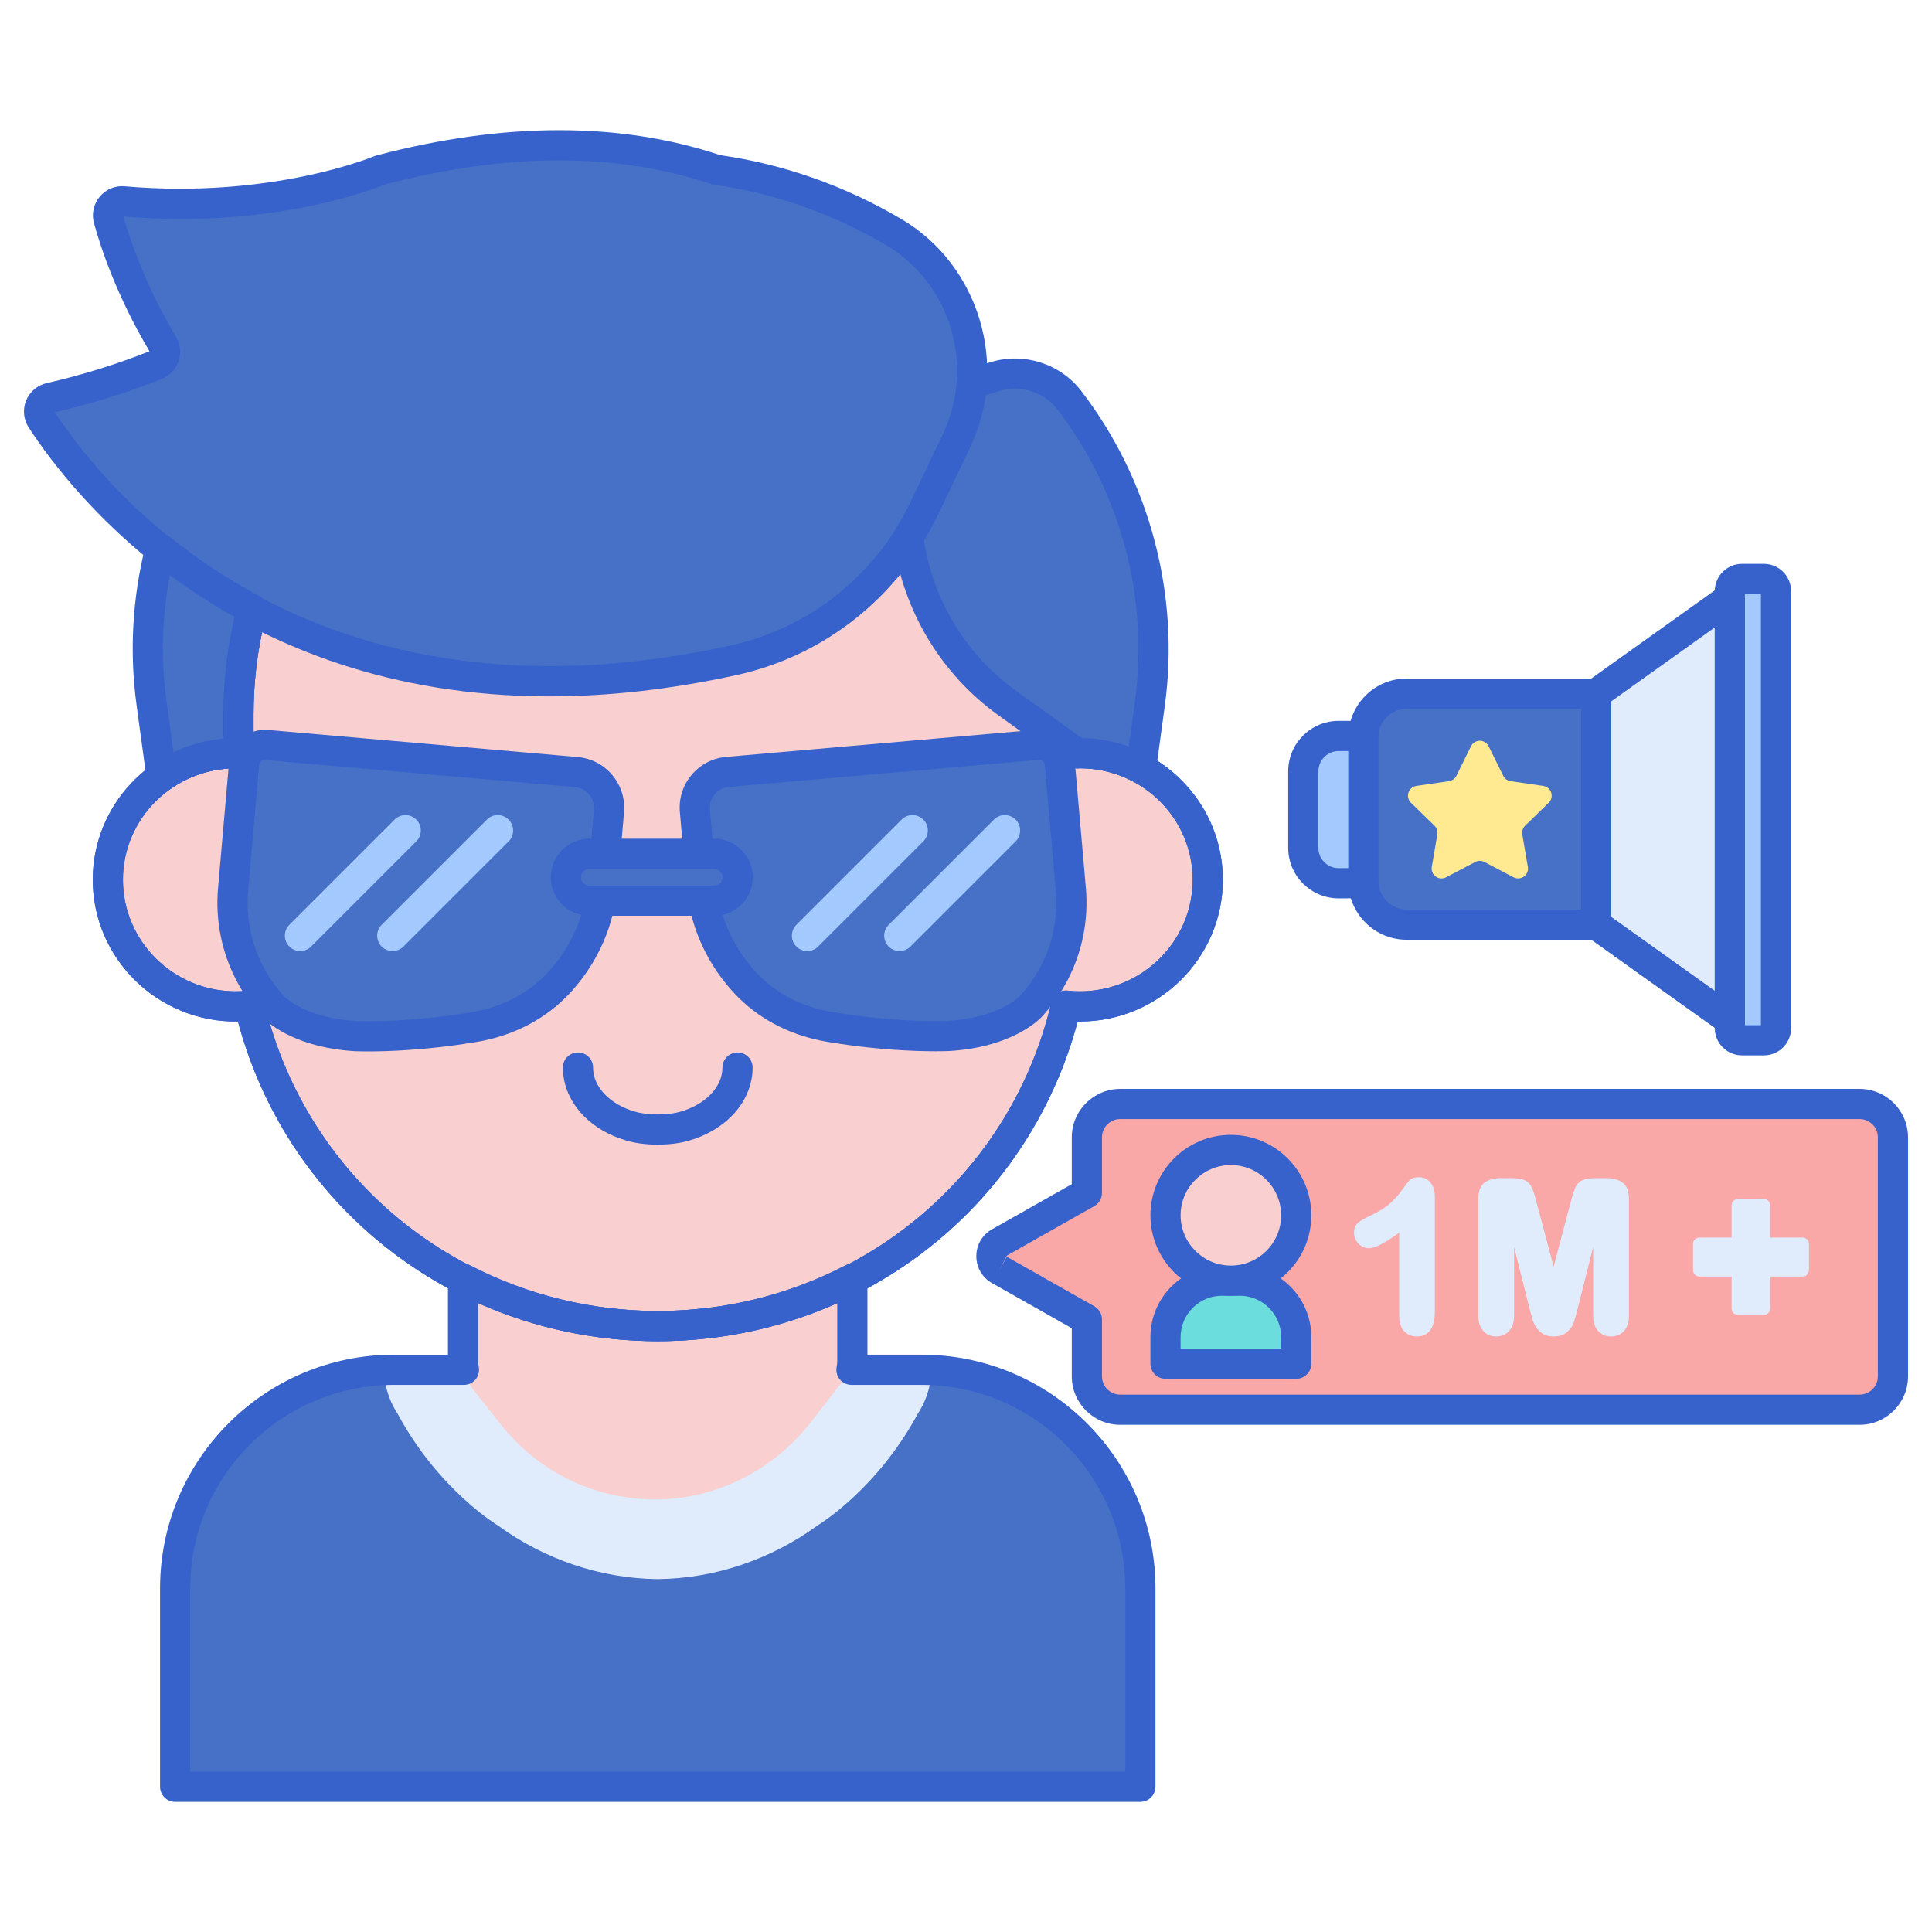
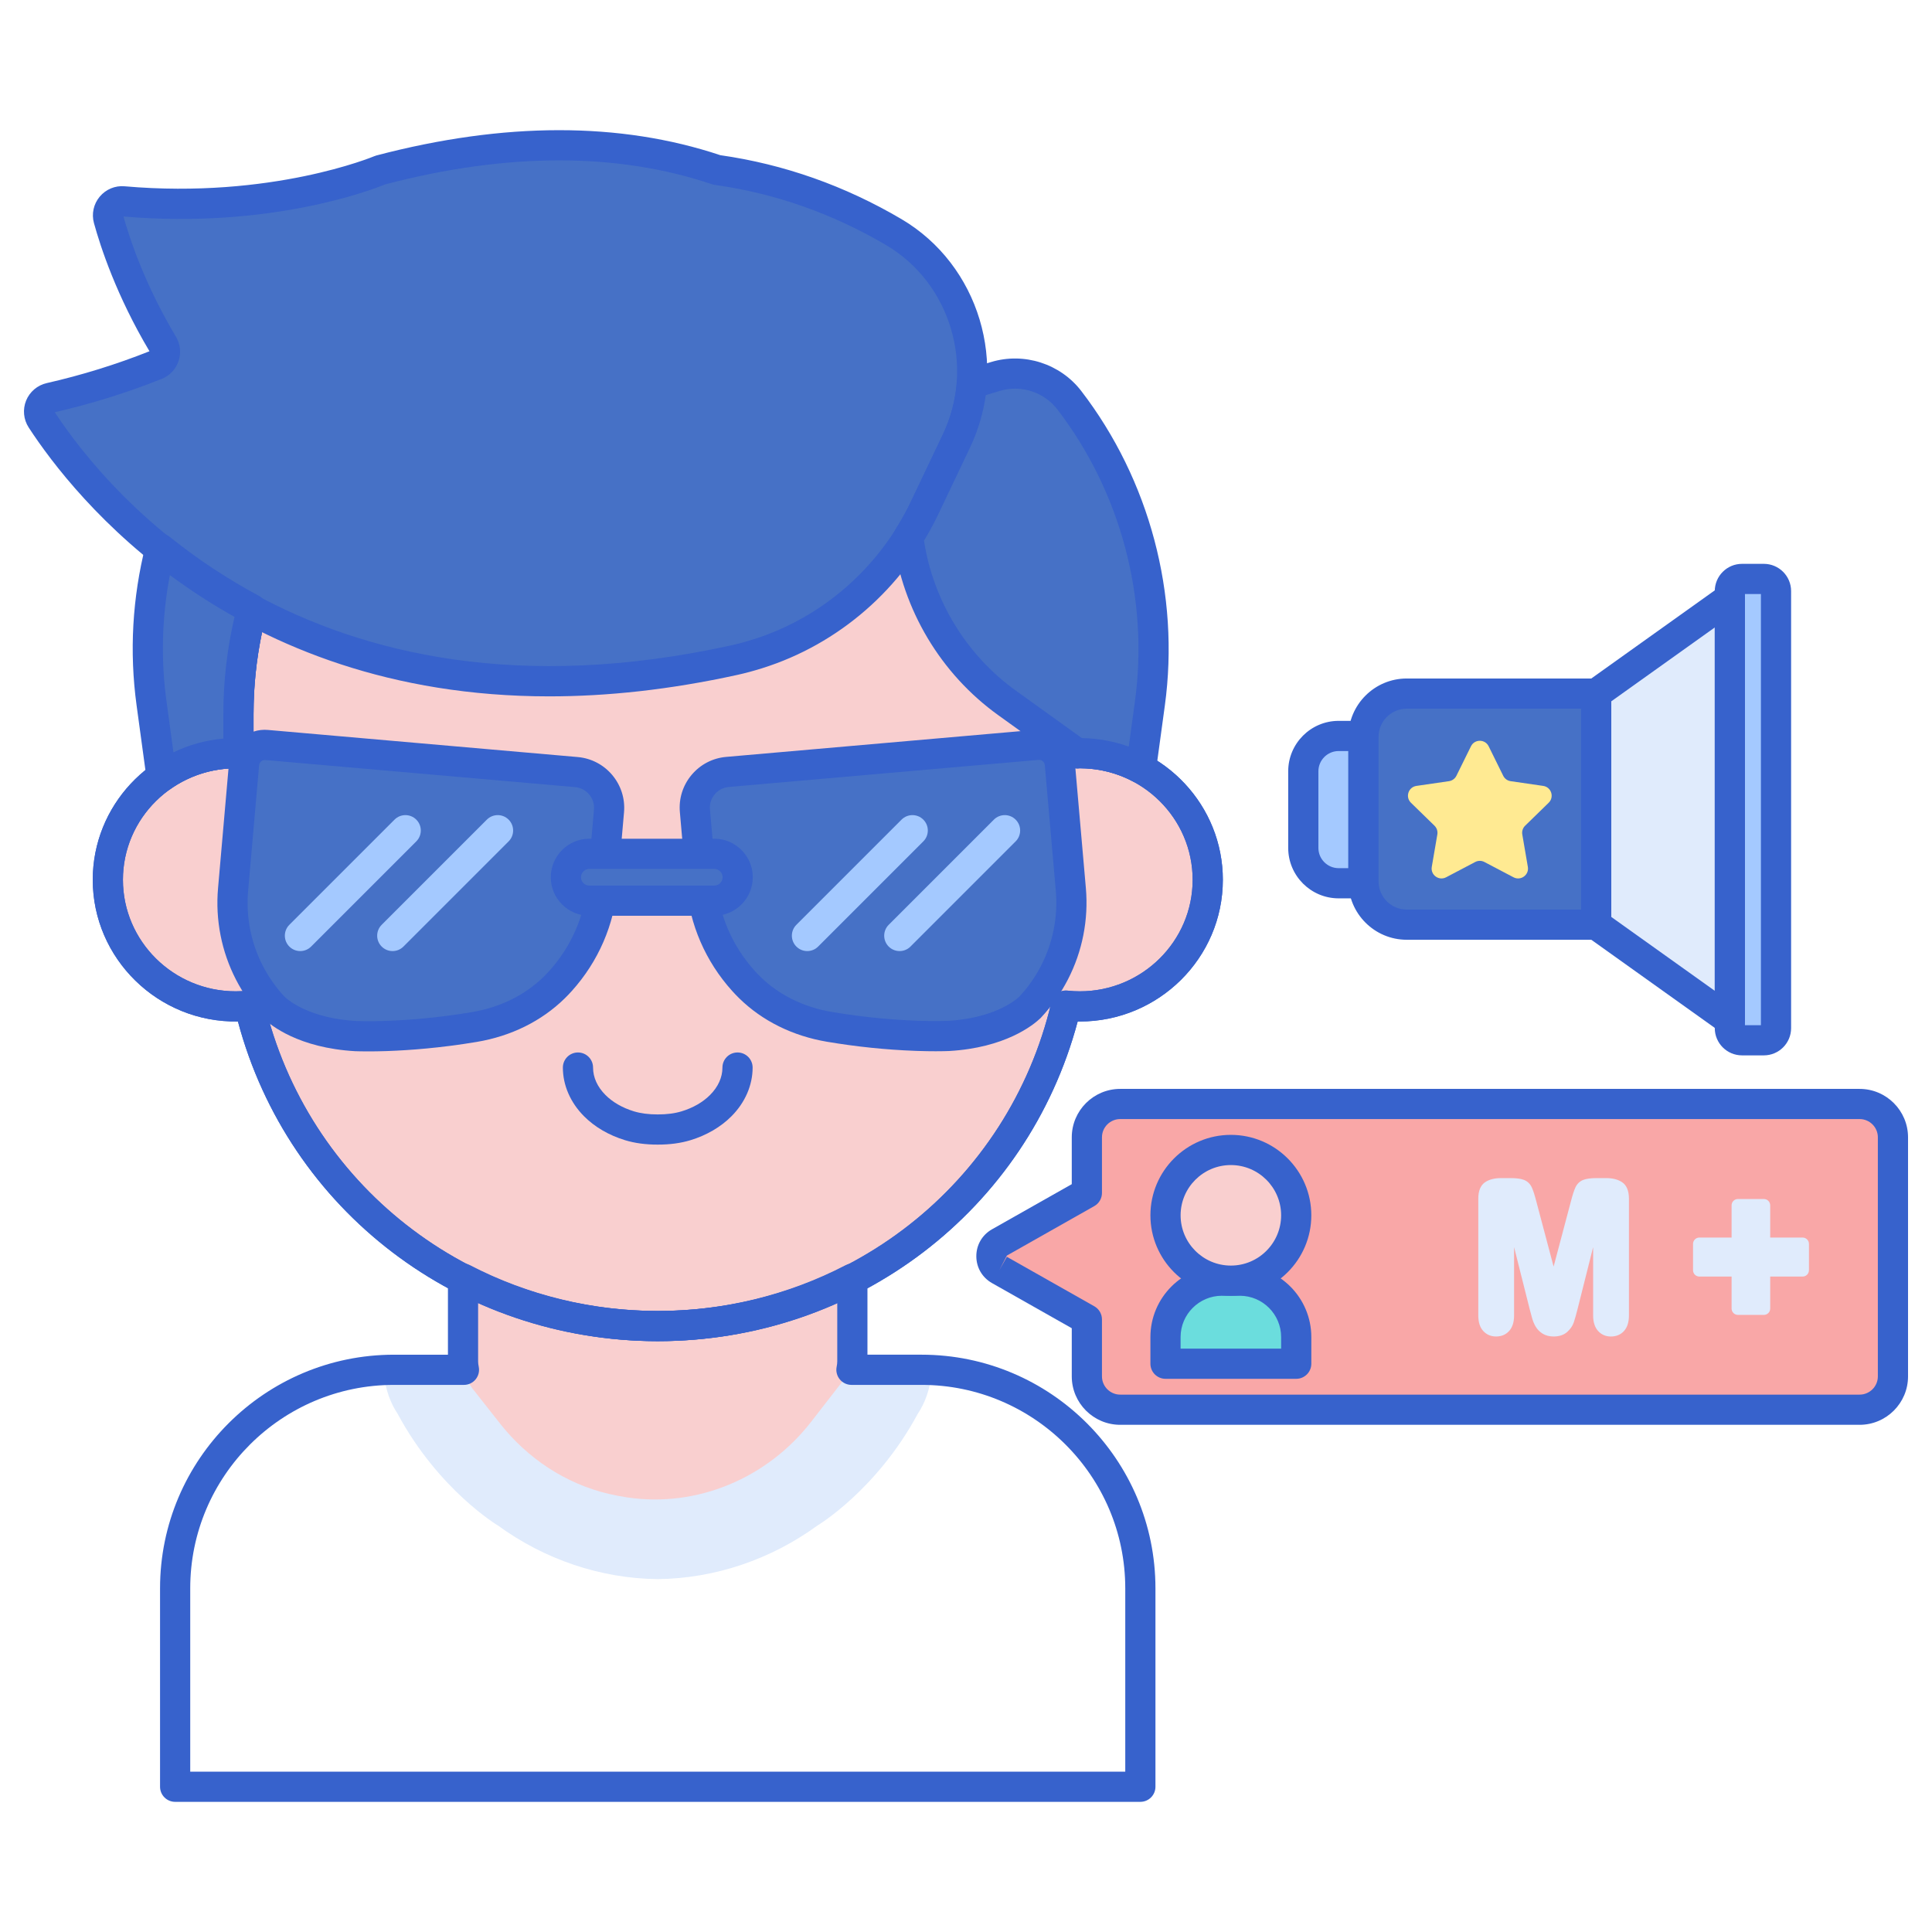
<svg xmlns="http://www.w3.org/2000/svg" id="Layer_1" enable-background="new 0 0 256 256" height="512" viewBox="0 0 256 256" width="512">
  <path d="m246.405 146.281h-97.97c-2.441 0-4.42 1.979-4.42 4.42v7.371l-11.584 6.556c-1.417.802-1.417 2.844 0 3.646l11.584 6.556v7.546c0 2.441 1.979 4.42 4.42 4.42h97.97c2.441 0 4.42-1.979 4.42-4.42v-31.675c0-2.441-1.979-4.42-4.42-4.42z" fill="#f9a7a7" />
-   <path d="m122.106 181.505h-9.216c-.02-.001-.039-.004-.059-.004l-.003.004h-60.623c-16.015 0-28.998 12.965-28.998 28.958v14.527 4.125 7.639h127.896v-7.639-4.125-14.527c.001-15.993-12.982-28.958-28.997-28.958z" fill="#4671c6" />
  <path d="m123.442 181.539c-.443-.02-.888-.034-1.337-.034h-9.216c-.02-.001-.039-.004-.059-.004l-.003.004h-25.678-25.679l-.003-.004c-.02 0-.039.003-.059.004h-9.216c-.448 0-.893.014-1.337.034.05.664.127 1.334.266 2.032.096.482.235.95.395 1.412l-.009-.004c.012.026.025.049.037.075.287.804.671 1.568 1.143 2.281 5.442 10.116 13.285 14.8 13.285 14.8l-.001-.003c6.147 4.481 13.575 7.031 21.177 7.108 7.602-.077 15.03-2.627 21.177-7.108l-.001.003s7.843-4.684 13.285-14.8c.472-.713.857-1.477 1.143-2.281.012-.026.025-.049.037-.075l-.009.004c.161-.461.3-.93.395-1.412.14-.698.218-1.369.267-2.032z" fill="#e0ebfc" />
  <path d="m87.163 175.712c-9.32 0-18.097-2.281-25.808-6.294v3.121 7.885c0 .407.058.807.143 1.201.002 0 .005 0 .007-.001.084.394.211.776.371 1.143.021.048.041.097.064.144.071.15.149.296.233.439.083.139.173.273.268.406.051.072.095.148.15.216l3.665 4.653c3.65 4.634 8.711 7.99 14.44 9.329.769.18 1.567.335 2.391.458 9.303 1.393 18.608-2.564 24.392-10.015l5.342-6.883c.074-.369.122-.743.122-1.123v-10.959c-7.705 4.005-16.472 6.28-25.78 6.28z" fill="#f9cfcf" />
  <path d="m143.082 99.8c-.119 0-.233.015-.351.018v-5.196c0-30.371-24.879-54.992-55.568-54.992-30.689 0-55.568 24.621-55.568 54.992v5.196c-.118-.002-.233-.018-.351-.018-9.363 0-16.953 7.511-16.953 16.777s7.59 16.777 16.953 16.777c.615 0 1.221-.036 1.819-.1 5.734 24.328 27.771 42.456 54.1 42.456 26.33 0 48.366-18.128 54.1-42.456.598.063 1.204.1 1.819.1 9.363 0 16.953-7.511 16.953-16.777 0-9.265-7.591-16.777-16.953-16.777z" fill="#f9cfcf" />
  <g fill="#3762cc">
    <path d="m87.162 177.711c-26.322 0-48.96-17.333-55.635-42.359-10.57.172-19.236-8.327-19.236-18.774 0-9.803 7.623-17.876 17.304-18.707v-3.249c0-31.425 25.824-56.992 57.567-56.992s57.568 25.566 57.568 56.992v3.249c9.681.831 17.304 8.904 17.304 18.707 0 10.354-8.502 18.777-18.952 18.777-.094 0-.188-.001-.284-.002-6.675 25.025-29.314 42.358-55.636 42.358zm-54.098-46.456c.917 0 1.73.63 1.944 1.541 5.679 24.09 27.125 40.916 52.153 40.916 25.029 0 46.476-16.825 52.154-40.916.23-.98 1.15-1.644 2.157-1.53.553.059 1.094.088 1.608.088 8.245 0 14.952-6.629 14.952-14.777 0-8.145-6.702-14.771-14.941-14.777-.148.01-.234.015-.321.017-.524.008-1.057-.195-1.44-.571s-.601-.891-.601-1.429v-5.196c0-29.22-24.03-52.992-53.568-52.992-29.537 0-53.567 23.772-53.567 52.992v5.196c0 .538-.217 1.053-.601 1.429s-.918.582-1.44.571c-.088-.002-.174-.007-.26-.013-.002 0-.006 0-.008 0-8.292 0-14.995 6.627-14.995 14.773 0 8.148 6.707 14.777 14.952 14.777.521 0 1.047-.029 1.608-.088.073-.008.144-.011.214-.011z" />
    <path d="m87.155 151.667c-1.619 0-3.033-.191-4.325-.583-2.146-.652-4.029-1.751-5.448-3.18-1.805-1.816-2.799-4.106-2.799-6.447 0-1.104.896-2 2-2s2 .896 2 2c0 1.296.565 2.551 1.637 3.628.954.961 2.259 1.711 3.772 2.172.91.276 1.944.411 3.163.411s2.253-.134 3.163-.411c1.515-.46 2.819-1.211 3.773-2.171 1.07-1.077 1.636-2.332 1.636-3.629 0-1.104.896-2 2-2s2 .896 2 2c0 2.342-.994 4.632-2.798 6.448-1.419 1.428-3.303 2.528-5.449 3.18-1.292.392-2.706.582-4.325.582z" />
    <path d="m59.674 130.009c-3.699 0-6.708-3.005-6.708-6.698v-11.164c0-3.694 3.009-6.699 6.708-6.699 3.698 0 6.707 3.005 6.707 6.699v11.164c.001 3.693-3.009 6.698-6.707 6.698z" />
    <path d="m114.638 130.009c-3.699 0-6.708-3.005-6.708-6.698v-11.164c0-3.694 3.009-6.699 6.708-6.699 3.698 0 6.707 3.005 6.707 6.699v11.164c0 3.693-3.009 6.698-6.707 6.698z" />
    <path d="m87.162 177.711c-26.322 0-48.96-17.333-55.635-42.359-10.57.172-19.236-8.327-19.236-18.774 0-9.803 7.623-17.876 17.304-18.707v-3.249c0-31.425 25.824-56.992 57.567-56.992s57.568 25.566 57.568 56.992v3.249c9.681.831 17.304 8.904 17.304 18.707 0 10.354-8.502 18.777-18.952 18.777-.094 0-.188-.001-.284-.002-6.675 25.025-29.314 42.358-55.636 42.358zm-54.098-46.456c.917 0 1.73.63 1.944 1.541 5.679 24.09 27.125 40.916 52.153 40.916 25.029 0 46.476-16.825 52.154-40.916.23-.98 1.15-1.644 2.157-1.53.553.059 1.094.088 1.608.088 8.245 0 14.952-6.629 14.952-14.777 0-8.145-6.702-14.771-14.941-14.777-.148.01-.234.015-.321.017-.524.008-1.057-.195-1.44-.571s-.601-.891-.601-1.429v-5.196c0-29.22-24.03-52.992-53.568-52.992-29.537 0-53.567 23.772-53.567 52.992v5.196c0 .538-.217 1.053-.601 1.429s-.918.582-1.44.571c-.088-.002-.174-.007-.26-.013-.002 0-.006 0-.008 0-8.292 0-14.995 6.627-14.995 14.773 0 8.148 6.707 14.777 14.952 14.777.521 0 1.047-.029 1.608-.088.073-.008.144-.011.214-.011z" />
  </g>
  <path d="m118.439 30.76c-6.135-3.616-14.013-6.926-23.455-8.242-11.351-3.824-25.983-4.874-44.596.016 0 0-13.813 5.914-34.035 4.143-1.297-.114-2.319 1.095-1.975 2.35.919 3.346 3.003 9.559 7.22 16.618.592.99.158 2.274-.914 2.702-4.114 1.644-8.811 3.178-14.051 4.368-1.269.288-1.864 1.751-1.155 2.841 6.193 9.514 33.511 44.724 91.811 31.917 1.039-.229 2.072-.514 3.086-.831 9.741-3.05 17.732-10.081 22.115-19.289l4.256-8.942c4.751-9.981 1.222-22.035-8.307-27.651z" fill="#4671c6" />
  <path d="m72.78 92.272c-42.033 0-62.936-26.344-68.978-35.626-.689-1.06-.817-2.392-.343-3.563.476-1.172 1.497-2.04 2.731-2.319 4.642-1.055 9.222-2.475 13.615-4.221-4.35-7.314-6.476-13.776-7.357-16.987-.334-1.216-.051-2.521.759-3.491.813-.976 2.05-1.5 3.319-1.38 19.438 1.702 32.943-3.934 33.076-3.991.089-.038.184-.07.277-.095 16.95-4.454 32.281-4.466 45.564-.036 8.427 1.2 16.504 4.051 24.009 8.474 10.285 6.062 14.282 19.342 9.099 30.232l-4.256 8.942c-4.634 9.734-13.135 17.147-23.323 20.338-1.162.363-2.227.65-3.255.876-9.028 1.984-17.328 2.847-24.937 2.847zm-65.521-37.649c6.944 10.589 33.468 43.229 89.602 30.896.913-.201 1.868-.458 2.919-.787 9.129-2.859 16.749-9.507 20.906-18.239l4.256-8.942c4.301-9.037.998-20.048-7.519-25.067-7.104-4.187-14.746-6.874-22.715-7.985-.123-.017-.244-.046-.362-.085-12.536-4.224-27.107-4.218-43.315.02-1.622.667-15.143 5.926-34.672 4.252.864 3.095 2.884 9.116 6.957 15.934.583.975.708 2.151.345 3.228-.364 1.076-1.178 1.936-2.233 2.357-4.572 1.824-9.337 3.311-14.169 4.418z" fill="#3762cc" />
  <path d="m141.687 53.026c-2.289-2.98-6.187-4.231-9.786-3.143l-3.127.946c-.159 1.999-.602 3.996-1.337 5.936.001.001.002.002.003.003-.208.552-.435 1.1-.692 1.642l-4.256 8.942c-.314.659-.651 1.304-1.001 1.94-.019.034-.039.067-.058.101-.342.617-.703 1.221-1.078 1.815 0 .001-.001.001-.001.002 1.129 8.66 5.754 16.657 13.085 21.927l9.292 6.681c.118-.003.233-.018.351-.018 2.936 0 5.698.74 8.106 2.04l1.179-8.633c1.949-14.281-1.896-28.746-10.68-40.181z" fill="#4671c6" />
  <path d="m151.188 103.84c-.327 0-.653-.08-.95-.24-2.182-1.177-4.656-1.8-7.155-1.8-.135.01-.218.015-.302.018-.45.012-.863-.122-1.218-.375l-9.292-6.681c-7.618-5.477-12.686-13.967-13.901-23.293-.061-.462.045-.933.294-1.328.354-.562.695-1.133 1.019-1.716.008-.013.054-.093.061-.105.326-.593.646-1.203.944-1.828l4.255-8.94c.199-.419.392-.871.586-1.379.012-.038.024-.076.039-.114.66-1.742 1.068-3.554 1.214-5.387.065-.82.627-1.517 1.415-1.755l3.127-.946c4.366-1.322 9.171.221 11.95 3.838 9.046 11.775 13.083 26.964 11.075 41.67l-1.179 8.633c-.089.65-.49 1.215-1.075 1.513-.286.143-.597.215-.907.215zm-7.835-6.038c2.123.03 4.229.416 6.214 1.13l.818-5.996c1.863-13.655-1.885-27.758-10.284-38.693-1.771-2.306-4.836-3.288-7.62-2.446l-1.863.563c-.236 1.699-.661 3.374-1.267 4.997-.012.039-.025.077-.039.115-.249.659-.497 1.247-.759 1.797l-4.256 8.941c-.331.695-.686 1.373-1.054 2.043-.001.002-.061.105-.062.107-.241.435-.49.862-.747 1.285 1.229 7.959 5.637 15.169 12.171 19.866z" fill="#3762cc" />
  <path d="m21.408 102.93c2.775-1.962 6.164-3.129 9.836-3.129.119 0 .233.015.351.018v-5.196c0-4.8.625-9.456 1.793-13.894-4.637-2.477-8.675-5.238-12.148-8.028-1.676 6.637-2.103 13.592-1.159 20.507z" fill="#4671c6" />
  <path d="m21.408 104.93c-.271 0-.541-.055-.797-.166-.642-.279-1.09-.872-1.185-1.564l-1.326-9.722c-.972-7.11-.567-14.266 1.2-21.268.167-.66.658-1.19 1.304-1.407.646-.216 1.357-.089 1.889.337 3.692 2.966 7.675 5.599 11.838 7.823.817.437 1.228 1.377.992 2.273-1.146 4.355-1.728 8.859-1.728 13.386v5.196c0 .539-.218 1.055-.604 1.432s-.909.587-1.446.568c-.084-.002-.167-.007-.25-.014-.007 0-.014 0-.021 0-3.166 0-6.16.955-8.712 2.759-.342.242-.747.367-1.154.367zm1.102-28.725c-1.059 5.534-1.21 11.148-.447 16.732l.921 6.749c2.074-1.002 4.306-1.616 6.611-1.814v-3.249c0-4.344.498-8.669 1.48-12.88-2.962-1.659-5.829-3.513-8.565-5.538z" fill="#3762cc" />
  <path d="m151.104 238.754h-127.897c-1.104 0-2-.896-2-2v-26.291c0-17.07 13.905-30.958 30.998-30.958h7.149v-10.088c0-.699.365-1.347.962-1.71.598-.362 1.342-.387 1.962-.064 7.628 3.97 16.232 6.068 24.884 6.068 8.642 0 17.237-2.094 24.857-6.054.62-.323 1.363-.298 1.961.065s.962 1.011.962 1.709v10.073h7.163c17.093 0 30.998 13.888 30.998 30.958v26.291c.001 1.105-.895 2.001-1.999 2.001zm-125.897-4h123.896v-24.291c0-14.864-12.111-26.958-26.998-26.958h-9.216c-.021 0-.041 0-.063 0-.6 0-1.17-.269-1.55-.732s-.535-1.073-.417-1.66c.055-.277.082-.513.082-.722v-7.77c-7.432 3.338-15.588 5.091-23.78 5.091-8.203 0-16.367-1.757-23.808-5.104v7.815c0 .188.026.407.083.69.118.587-.034 1.197-.414 1.66-.38.464-.947.732-1.547.732h-9.271c-14.887 0-26.998 12.093-26.998 26.958v24.291z" fill="#3762cc" />
  <path d="m180.666 116.788v-19.148c0-.041.005-.081.006-.123h-3.294c-2.587 0-4.685 2.097-4.685 4.685v10.15c0 2.587 2.097 4.685 4.685 4.685h3.3c-.003-.083-.012-.165-.012-.249z" fill="#a4c9ff" />
  <path d="m180.679 119.037h-3.301c-3.686 0-6.685-2.999-6.685-6.685v-10.15c0-3.686 2.999-6.685 6.685-6.685h3.294c.539 0 1.055.217 1.431.603s.581.906.568 1.444c0 .029-.005.113-.006.141l.001 19.083h-.242l-1.745.16 1.998-.004c.025.546-.174 1.079-.551 1.474-.378.395-.9.619-1.447.619zm-3.301-19.52c-1.48 0-2.685 1.205-2.685 2.685v10.15c0 1.48 1.204 2.685 2.685 2.685h1.288v-15.52z" fill="#3762cc" />
  <path d="m211.496 91.904v15.31 15.309l17.718 12.647v-27.956-27.957z" fill="#e0ebfc" />
  <path d="m233.722 137.842h-2.898c-.889 0-1.609-.721-1.609-1.609v-57.912c0-.889.721-1.609 1.609-1.609h2.898c.889 0 1.609.721 1.609 1.609v57.911c0 .89-.72 1.61-1.609 1.61z" fill="#a4c9ff" />
  <path d="m229.215 137.17c-.409 0-.816-.125-1.162-.372l-17.719-12.647c-.525-.375-.838-.982-.838-1.628v-30.619c0-.646.313-1.252.838-1.628l17.719-12.647c.61-.436 1.412-.492 2.077-.15.666.343 1.085 1.029 1.085 1.778v55.913c0 .749-.419 1.436-1.085 1.778-.288.149-.603.222-.915.222zm-15.719-15.676 13.719 9.792v-48.144l-13.719 9.792z" fill="#3762cc" />
  <path d="m233.722 139.842h-2.897c-1.99 0-3.609-1.619-3.609-3.609v-57.912c0-1.99 1.619-3.609 3.609-3.609h2.897c1.99 0 3.609 1.619 3.609 3.609v57.912c0 1.99-1.619 3.609-3.609 3.609zm-2.507-4h2.116v-57.13h-2.116z" fill="#3762cc" />
  <path d="m211.496 122.523v-15.31-15.309h-25.095c-3.168 0-5.736 2.568-5.736 5.736v19.148c0 3.168 2.568 5.736 5.736 5.736z" fill="#4671c6" />
  <path d="m211.496 124.523h-25.095c-4.266 0-7.735-3.47-7.735-7.736v-19.147c0-4.266 3.47-7.736 7.735-7.736h25.095c1.104 0 2 .896 2 2v30.619c0 1.105-.895 2-2 2zm-25.095-30.619c-2.06 0-3.735 1.676-3.735 3.736v19.147c0 2.06 1.676 3.736 3.735 3.736h23.095v-26.619z" fill="#3762cc" />
  <path d="m197.255 98.886 1.928 3.907c.191.386.559.654.986.716l4.312.627c1.074.156 1.502 1.476.726 2.233l-3.12 3.042c-.309.301-.449.734-.376 1.159l.737 4.295c.183 1.069-.939 1.885-1.899 1.38l-3.857-2.028c-.381-.2-.837-.2-1.218 0l-3.857 2.028c-.96.505-2.083-.311-1.899-1.38l.737-4.295c.073-.425-.068-.858-.376-1.159l-3.12-3.042c-.777-.757-.348-2.077.726-2.233l4.312-.627c.426-.062.795-.33.986-.716l1.928-3.907c.476-.973 1.864-.973 2.344 0z" fill="#ffea92" />
  <path d="m171.756 180.701h-17.32v-3.53c0-4.129 3.347-7.475 7.475-7.475h2.369c4.129 0 7.475 3.347 7.475 7.475v3.53z" fill="#6bdddd" />
  <path d="m171.756 182.701h-17.32c-1.104 0-2-.896-2-2v-3.53c0-5.225 4.251-9.476 9.476-9.476h2.369c5.225 0 9.476 4.25 9.476 9.476v3.53c-.001 1.104-.897 2-2.001 2zm-15.32-4h13.32v-1.53c0-3.019-2.456-5.476-5.476-5.476h-2.369c-3.02 0-5.476 2.457-5.476 5.476v1.53z" fill="#3762cc" />
  <circle cx="163.096" cy="161.036" fill="#f9cfcf" r="8.66" />
  <path d="m163.096 171.695c-5.878 0-10.66-4.782-10.66-10.66s4.782-10.66 10.66-10.66 10.66 4.782 10.66 10.66-4.782 10.66-10.66 10.66zm0-17.319c-3.673 0-6.66 2.987-6.66 6.66s2.987 6.66 6.66 6.66 6.66-2.987 6.66-6.66-2.987-6.66-6.66-6.66z" fill="#3762cc" />
-   <path d="m188.016 155.984c-.58 0-.991.135-1.255.414-.172.183-.506.62-1.02 1.336-.472.657-1.02 1.258-1.628 1.787-.602.523-1.427 1.034-2.453 1.517-.76.356-1.284.646-1.604.885-.295.222-.647.651-.647 1.441 0 .538.198 1.014.589 1.418.396.408.863.614 1.39.614.525 0 1.505-.228 4.009-2.051v11.036c0 .849.214 1.516.636 1.983.435.484 1.013.729 1.716.729.888 0 2.378-.42 2.378-3.232v-15.271c0-.762-.183-1.383-.544-1.846-.386-.498-.929-.76-1.567-.76z" fill="#e0ebfc" />
  <path d="m214.93 156.644c-.535-.358-1.244-.54-2.107-.54h-1.226c-.816 0-1.408.079-1.812.24-.467.187-.816.523-1.037 1.002-.177.383-.366.967-.579 1.783l-2.307 8.701-2.308-8.699c-.214-.821-.404-1.405-.578-1.786-.221-.477-.57-.813-1.037-1.001-.404-.161-.996-.24-1.812-.24h-1.227c-.865 0-1.574.182-2.108.54-.604.405-.911 1.14-.911 2.185v15.471c0 .895.219 1.588.651 2.06.445.486 1.022.732 1.713.732.713 0 1.297-.25 1.739-.745.424-.476.64-1.165.64-2.047v-9.047l2.05 8.148.315 1.184c.114.422.273.813.473 1.163.223.39.536.713.933.961.408.255.901.384 1.466.384.75 0 1.358-.205 1.808-.608.418-.375.71-.802.867-1.266.136-.396.304-.992.515-1.824l2.048-8.141v9.047c0 .884.219 1.574.649 2.051.446.492 1.019.742 1.703.742.721 0 1.31-.251 1.751-.744.425-.476.641-1.165.641-2.048v-15.471c-.001-1.046-.308-1.781-.913-2.187z" fill="#e0ebfc" />
  <path d="m230.283 174.231c-.462 0-.838-.376-.838-.837v-4.244h-4.272c-.461 0-.837-.376-.837-.837v-3.494c0-.462.375-.837.837-.837h4.272v-4.271c0-.462.375-.837.838-.837h3.44c.462 0 .838.376.838.837v4.271h4.297c.461 0 .837.376.837.837v3.494c0 .462-.375.837-.837.837h-4.297v4.244c0 .462-.375.837-.838.837z" fill="#e0ebfc" />
  <path d="m30.883 117.866c-.166 1.9-.064 3.814.304 5.686.736 3.741 2.521 7.185 5.122 9.958.804.764 4.039 3.39 10.822 3.78.591.021 1.977.052 3.985-.013l.329-.013c2.842-.105 6.808-.403 11.401-1.176 3.951-.665 7.703-2.406 10.567-5.209.298-.292.588-.594.869-.906 3.089-3.436 5.13-7.865 5.564-12.822l.849-9.7c.229-2.613-1.704-4.917-4.317-5.145l-41.044-3.591c-1.52-.133-2.861.992-2.994 2.512z" fill="#4671c6" />
  <path d="m141.89 117.847c.166 1.9.064 3.814-.304 5.686-.736 3.741-2.521 7.185-5.122 9.958-.804.764-4.039 3.39-10.822 3.78-.591.021-1.977.052-3.985-.013l-.329-.013c-2.842-.105-6.808-.403-11.401-1.176-3.951-.665-7.703-2.406-10.567-5.209-.298-.292-.588-.594-.869-.906-3.089-3.436-5.13-7.865-5.564-12.822l-.849-9.7c-.229-2.613 1.704-4.917 4.317-5.145l41.044-3.591c1.52-.133 2.861.992 2.994 2.512z" fill="#4671c6" />
  <path d="m48.79 139.315c-.842 0-1.434-.017-1.73-.027-7.484-.429-11.174-3.422-12.128-4.329-.027-.026-.054-.053-.079-.081-2.876-3.065-4.822-6.848-5.627-10.94-.405-2.058-.518-4.159-.334-6.247l1.455-16.64c.23-2.617 2.565-4.568 5.16-4.33l41.044 3.591c3.708.325 6.46 3.605 6.136 7.312l-.849 9.7c-.458 5.243-2.557 10.079-6.068 13.984-.312.346-.63.678-.959 1-3.061 2.996-7.083 4.985-11.632 5.75-4.867.819-9.026 1.106-11.659 1.203l-.325.013c-.94.032-1.749.041-2.405.041zm-11.062-7.219c.594.55 3.422 2.846 9.519 3.197.445.016 1.799.05 3.806-.016l.317-.012c2.518-.093 6.49-.367 11.146-1.15 3.739-.629 7.023-2.243 9.499-4.666.271-.264.53-.535.783-.815 2.925-3.254 4.674-7.286 5.057-11.657l.849-9.7c.132-1.51-.989-2.847-2.5-2.979l-41.043-3.591c-.408-.037-.791.275-.828.695l-1.455 16.639v.001c-.15 1.712-.059 3.437.273 5.125.656 3.334 2.238 6.421 4.577 8.929zm-6.844-14.23h.01z" fill="#3762cc" />
  <path d="m123.97 139.296c-.66 0-1.456-.01-2.379-.041l-.341-.013c-3.829-.141-7.751-.545-11.655-1.203-4.548-.765-8.571-2.754-11.634-5.751-.33-.323-.649-.656-.959-1-3.51-3.902-5.608-8.738-6.066-13.983l-.849-9.7c-.158-1.795.394-3.545 1.553-4.927 1.159-1.381 2.786-2.228 4.583-2.385l41.044-3.591c1.268-.112 2.501.278 3.477 1.096.975.818 1.572 1.967 1.683 3.234l1.456 16.639c.183 2.088.07 4.189-.335 6.246-.804 4.091-2.749 7.875-5.626 10.94-.025.028-.053.055-.08.081-.955.907-4.647 3.899-12.085 4.327-.389.016-.989.031-1.787.031zm13.714-38.612c-.021 0-.045.001-.068.003l-41.045 3.591c-.731.064-1.395.409-1.866.972-.473.563-.697 1.275-.633 2.006l.849 9.701c.383 4.373 2.132 8.405 5.059 11.659.253.283.514.553.781.815 2.475 2.422 5.76 4.035 9.499 4.665 4.65.783 8.626 1.057 11.142 1.15l.333.013c1.979.064 3.342.031 3.836.014 6.051-.349 8.882-2.645 9.478-3.195 2.339-2.509 3.92-5.596 4.575-8.93.332-1.688.425-3.412.275-5.125l-1.456-16.64c-.024-.274-.18-.443-.271-.519-.083-.071-.251-.18-.488-.18z" fill="#3762cc" />
  <path d="m39.783 126.022c-.522 0-1.043-.199-1.442-.597-.796-.796-.796-2.087 0-2.884l13.937-13.937c.796-.796 2.087-.796 2.883 0s.796 2.087 0 2.884l-13.937 13.937c-.398.398-.919.597-1.441.597z" fill="#a4c9ff" />
  <path d="m52.017 126.022c-.522 0-1.043-.199-1.442-.597-.796-.796-.796-2.087 0-2.884l13.937-13.937c.796-.796 2.087-.796 2.883 0s.796 2.087 0 2.884l-13.937 13.937c-.398.398-.919.597-1.441.597z" fill="#a4c9ff" />
  <path d="m106.966 126.022c-.522 0-1.043-.199-1.442-.597-.796-.796-.796-2.087 0-2.884l13.937-13.937c.796-.796 2.087-.796 2.883 0s.796 2.087 0 2.884l-13.937 13.937c-.397.398-.919.597-1.441.597z" fill="#a4c9ff" />
  <path d="m119.2 126.022c-.522 0-1.043-.199-1.442-.597-.796-.796-.796-2.087 0-2.884l13.937-13.937c.796-.796 2.087-.796 2.883 0s.796 2.087 0 2.884l-13.937 13.937c-.397.398-.919.597-1.441.597z" fill="#a4c9ff" />
  <path d="m94.643 119.343h-16.556c-1.714 0-3.104-1.39-3.104-3.104 0-1.714 1.39-3.104 3.104-3.104h16.556c1.714 0 3.104 1.39 3.104 3.104.001 1.714-1.389 3.104-3.104 3.104z" fill="#4671c6" />
  <path d="m94.644 121.343h-16.557c-2.814 0-5.104-2.29-5.104-5.104s2.29-5.104 5.104-5.104h16.557c2.814 0 5.104 2.29 5.104 5.104s-2.29 5.104-5.104 5.104zm-16.557-6.209c-.609 0-1.104.496-1.104 1.104s.495 1.104 1.104 1.104h16.557c.609 0 1.104-.496 1.104-1.104s-.495-1.104-1.104-1.104z" fill="#3762cc" />
  <path d="m246.405 188.795h-97.97c-3.54 0-6.42-2.88-6.42-6.419v-6.38l-10.57-5.981c-1.301-.737-2.077-2.069-2.077-3.563 0-1.495.776-2.827 2.077-3.563l10.57-5.981v-6.205c0-3.54 2.88-6.419 6.42-6.419h97.97c3.54 0 6.42 2.88 6.42 6.419v31.675c0 3.537-2.88 6.417-6.42 6.417zm-112.989-22.262 11.585 6.556c.627.355 1.015 1.02 1.015 1.741v7.546c0 1.334 1.086 2.419 2.42 2.419h97.97c1.334 0 2.42-1.085 2.42-2.419v-31.675c0-1.334-1.086-2.419-2.42-2.419h-97.97c-1.334 0-2.42 1.085-2.42 2.419v7.371c0 .721-.388 1.386-1.015 1.741l-11.585 6.556-.985 1.905z" fill="#3762cc" />
</svg>